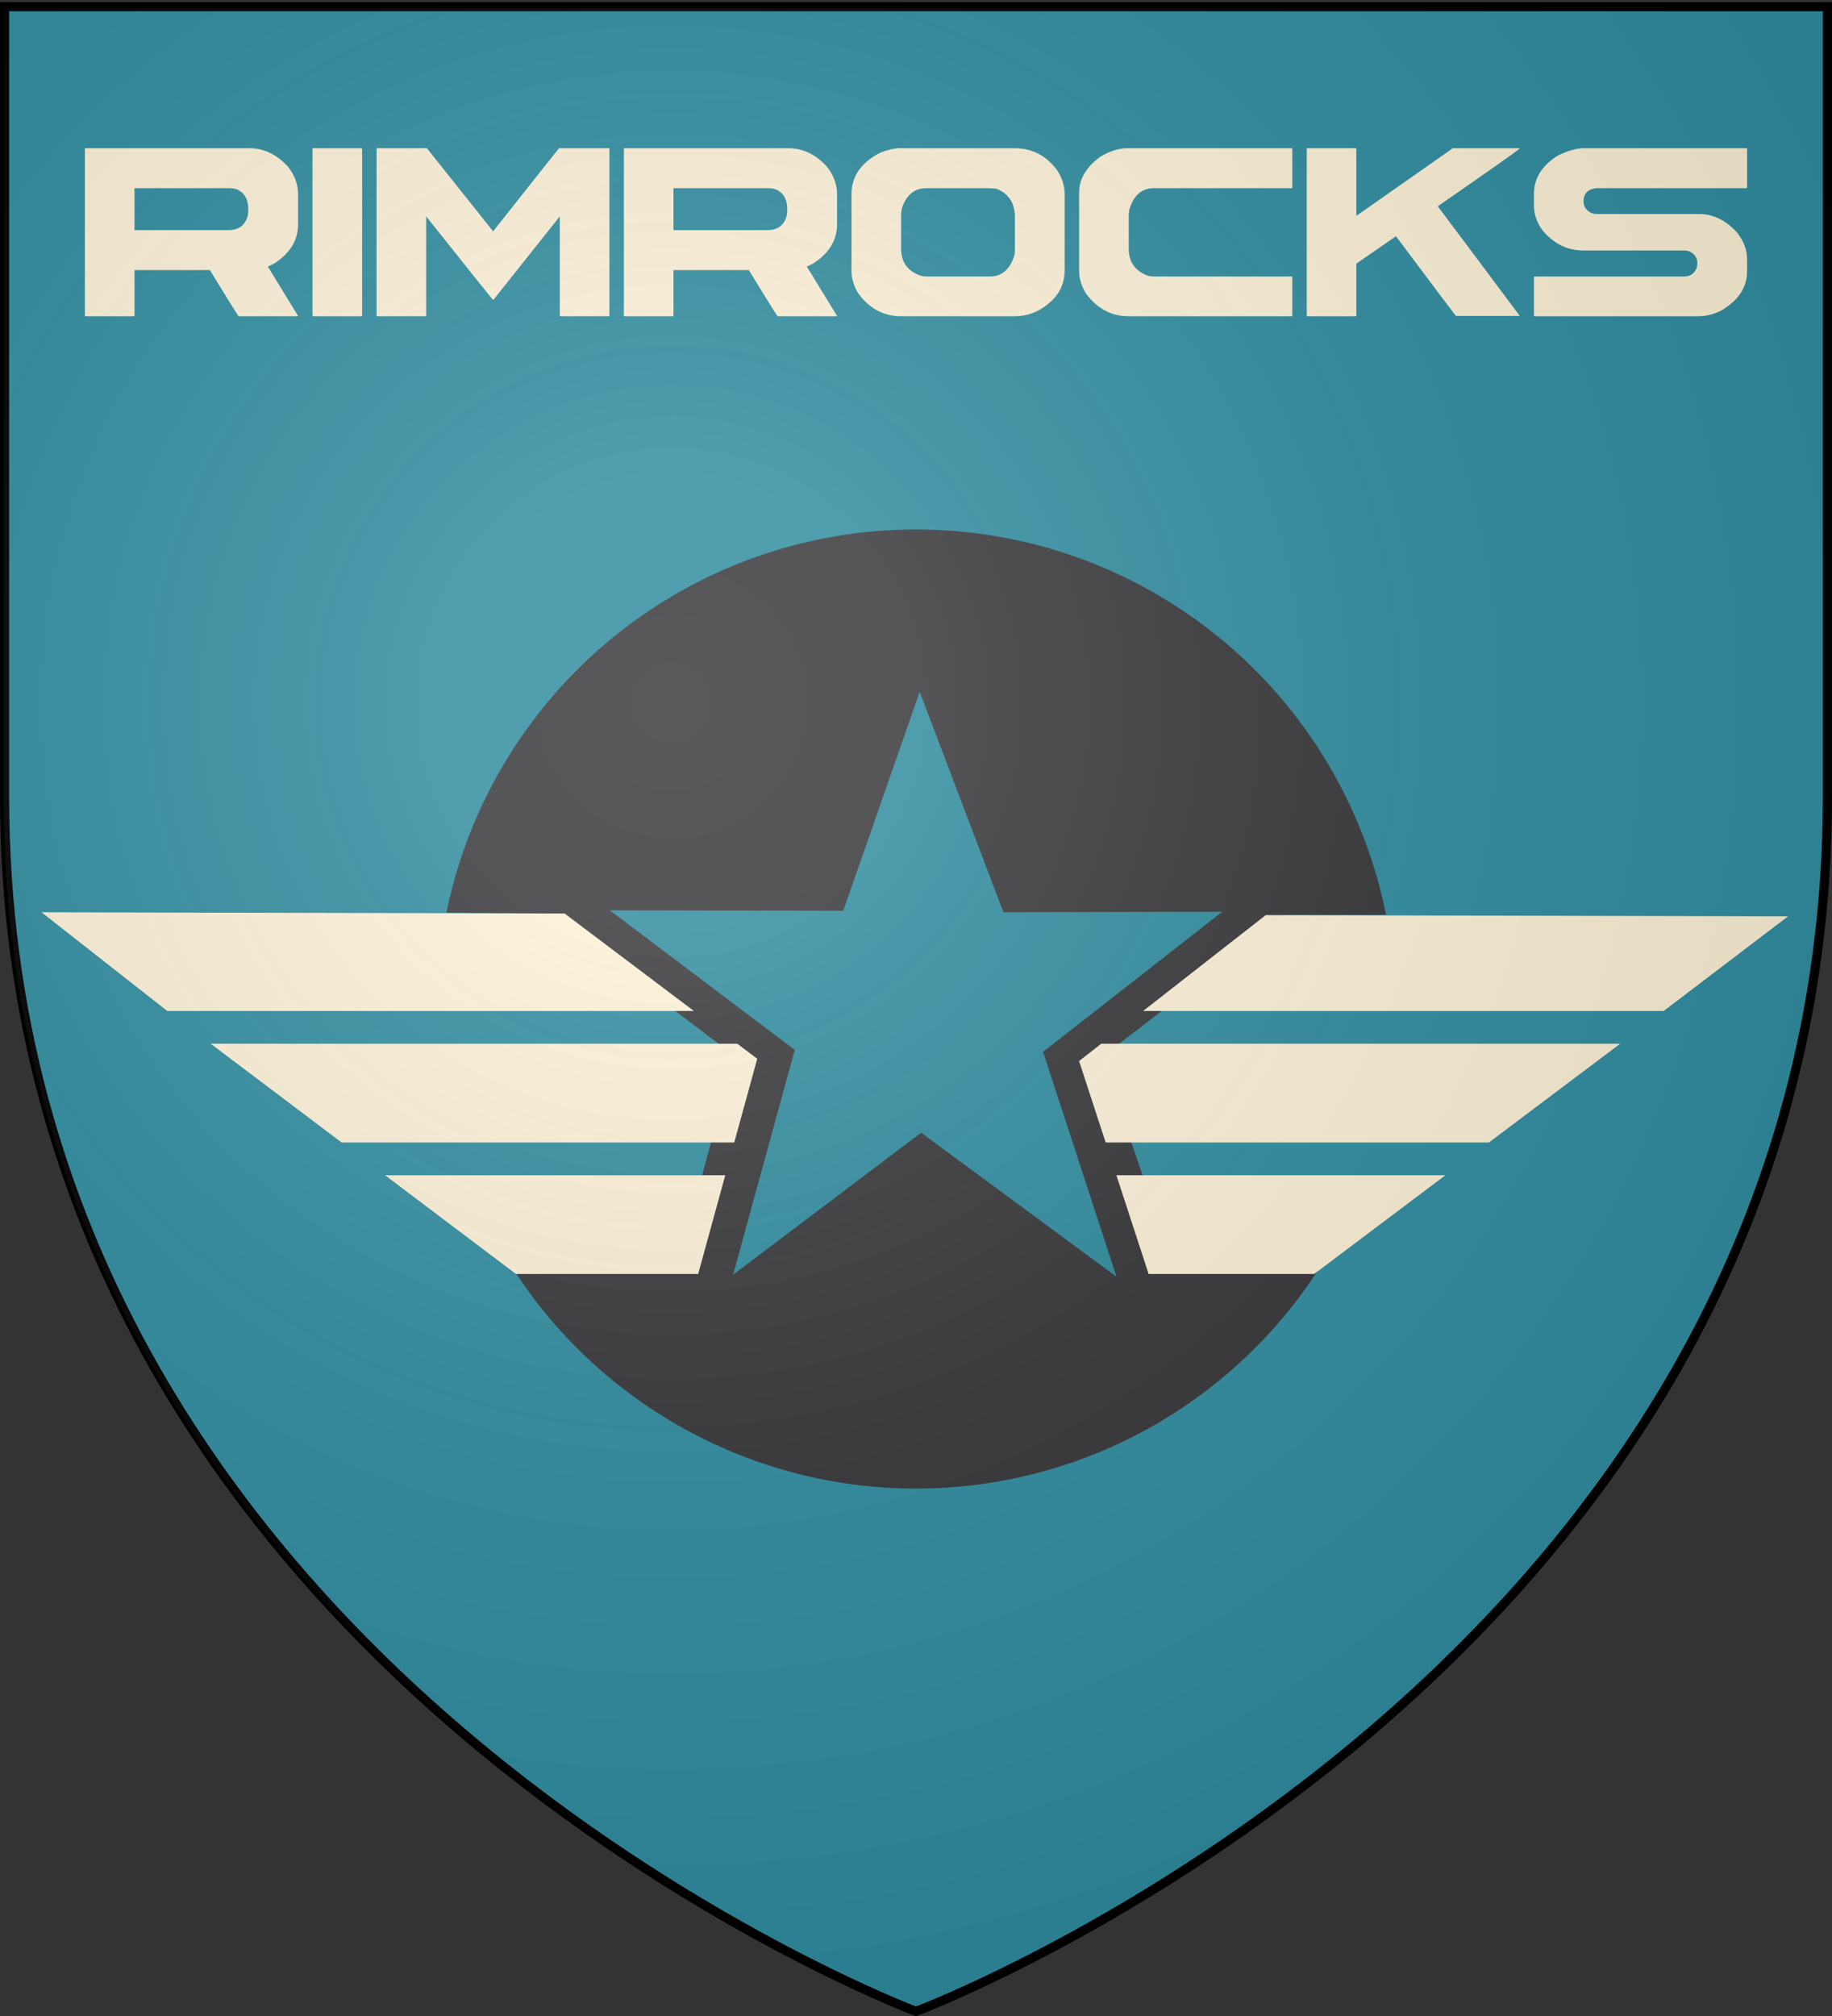
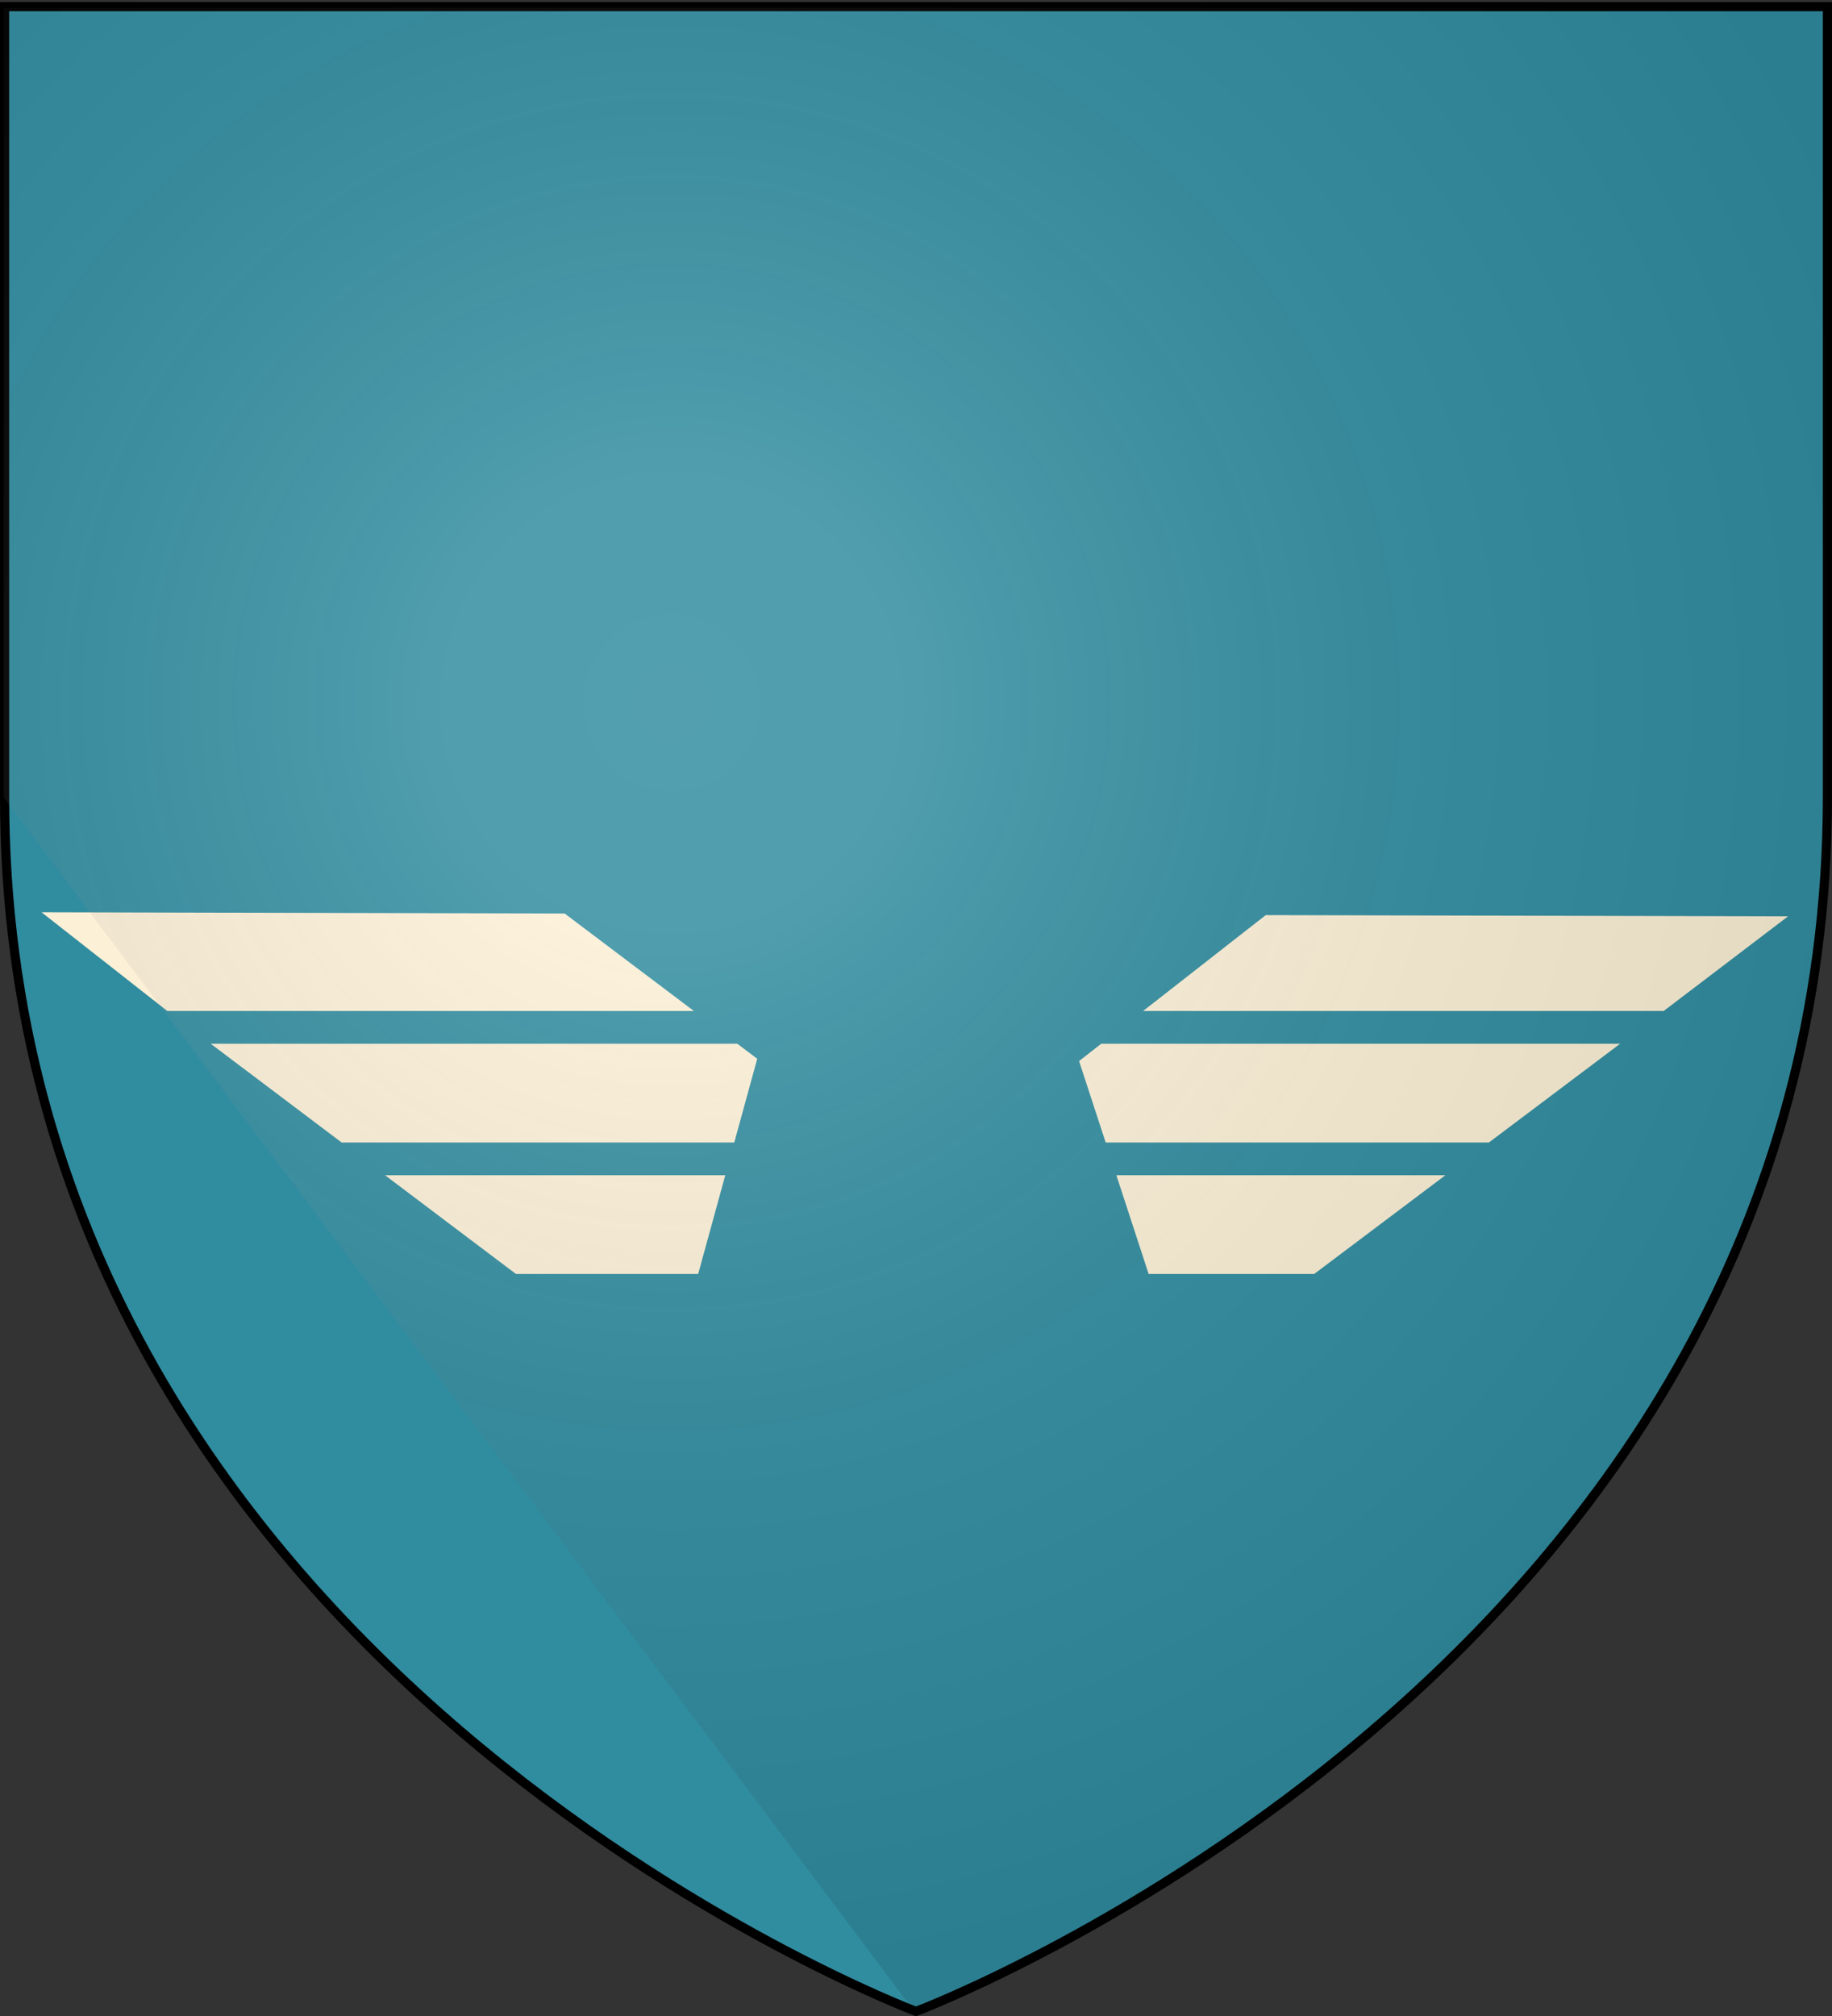
<svg xmlns="http://www.w3.org/2000/svg" version="1.1" width="600" height="660">
  <rect width="100%" height="100%" fill="#333333" stroke="none" />
  <title>GeoBrol - Blason de Rimrocks, La tour sombre (fictif)</title>
  <style>.f{fill:#37373a;}.s{fill:#fcf0d6;}.h{fill:#308c9f;}.t{stroke:#fcf0d6;stroke-linecap:round;stroke-linejoin:round;stroke-miterlimit:10;}</style>
  <radialGradient id="A" cx="220" cy="230" r="420" gradientUnits="userSpaceOnUse">
    <stop offset="0" stop-color="#fff" stop-opacity=".170" />
    <stop offset="0.19" stop-color="#fff" stop-opacity=".150" />
    <stop offset="0.6" stop-color="#6b6b6b" stop-opacity=".100" />
    <stop offset="1" stop-opacity=".100" />
  </radialGradient>
  <path class="h" stroke="#000" stroke-width="3" d="M 300 658.5 C 300 658.5 598.5 546.18 598.5 260.728 L 598.5 2.176 L 1.5 2.176 L 1.5 260.728 C 1.5 546.18 300 658.5 300 658.5 Z" />
-   <circle class="f" cx="300" cy="330.338" r="157" />
  <path class="h" d="M 13.598 297.656 L 179.007 299.072 L 240.532 345.631 L 221.391 416.444 L 175.896 416.617 L 13.598 297.656 Z M 585.393 299.017 L 425.699 416.239 L 385.064 416.299 L 360.928 346.009 L 421.262 299.601 L 585.393 299.017 Z" />
  <g class="s">
-     <path d="M 28.042 48.529 L 81.562 48.529 C 86.425 48.529 90.672 50.545 94.303 54.578 C 96.514 57.345 97.619 60.335 97.619 63.548 L 97.619 73.492 C 97.619 78.652 94.998 82.923 89.756 86.306 L 87.72 87.28 L 97.619 103.426 L 97.382 103.529 L 78.152 103.529 C 77.679 102.948 74.537 97.908 68.727 88.408 L 44.051 88.408 L 44.051 103.273 C 44.051 103.444 43.972 103.529 43.814 103.529 L 28.042 103.529 C 27.884 103.529 27.805 103.444 27.805 103.273 L 27.805 48.785 C 27.837 48.614 27.916 48.529 28.042 48.529 Z M 44.051 61.6 L 44.051 75.337 L 74.884 75.337 C 78.168 75.337 80.252 73.782 81.136 70.673 C 81.263 69.955 81.326 69.254 81.326 68.571 C 81.326 65.256 80.047 63.053 77.489 61.958 C 76.7 61.719 75.895 61.6 75.074 61.6 L 44.051 61.6 Z M 102.588 48.529 L 118.36 48.529 C 118.518 48.563 118.597 48.648 118.597 48.785 L 118.597 103.273 C 118.597 103.444 118.518 103.529 118.36 103.529 L 102.588 103.529 C 102.43 103.529 102.351 103.444 102.351 103.273 L 102.351 48.785 C 102.383 48.614 102.462 48.529 102.588 48.529 Z M 123.571 48.529 L 139.816 48.529 L 161.509 75.747 C 175.844 57.601 183.043 48.529 183.106 48.529 L 199.399 48.529 C 199.526 48.563 199.589 48.648 199.589 48.785 L 199.589 103.273 C 199.589 103.444 199.526 103.529 199.399 103.529 L 183.58 103.529 C 183.422 103.529 183.343 103.444 183.343 103.273 L 183.343 70.826 L 161.651 98.095 L 161.414 98.095 C 161.287 98.062 154.009 88.972 139.579 70.826 L 139.579 103.273 C 139.579 103.444 139.5 103.529 139.342 103.529 L 123.571 103.529 C 123.413 103.529 123.334 103.444 123.334 103.273 L 123.334 48.785 C 123.365 48.614 123.444 48.529 123.571 48.529 Z M 204.563 48.529 L 258.084 48.529 C 262.947 48.529 267.193 50.545 270.824 54.578 C 273.035 57.345 274.14 60.335 274.14 63.548 L 274.14 73.492 C 274.14 78.652 271.519 82.923 266.278 86.306 L 264.241 87.28 L 274.14 103.426 L 273.903 103.529 L 254.674 103.529 C 254.2 102.948 251.058 97.908 245.248 88.408 L 220.572 88.408 L 220.572 103.273 C 220.572 103.444 220.493 103.529 220.335 103.529 L 204.563 103.529 C 204.405 103.529 204.326 103.444 204.326 103.273 L 204.326 48.785 C 204.358 48.614 204.437 48.529 204.563 48.529 Z M 220.572 61.6 L 220.572 75.337 L 251.406 75.337 C 254.689 75.337 256.773 73.782 257.657 70.673 C 257.784 69.955 257.847 69.254 257.847 68.571 C 257.847 65.256 256.568 63.053 254.011 61.958 C 253.221 61.719 252.416 61.6 251.595 61.6 L 220.572 61.6 Z M 294.55 48.529 L 332.298 48.529 C 337.982 48.529 342.608 50.904 346.176 55.654 C 347.849 58.184 348.686 60.848 348.686 63.65 L 348.686 88.51 C 348.686 94.08 345.797 98.472 340.019 101.684 C 337.588 102.914 335.014 103.529 332.298 103.529 L 295.023 103.529 C 289.498 103.529 284.904 101.103 281.241 96.25 C 279.662 93.825 278.873 91.295 278.873 88.665 L 278.873 63.548 C 278.873 57.704 282.062 53.159 288.44 49.913 C 290.966 48.99 293.003 48.529 294.55 48.529 Z M 295.118 70.57 L 295.118 81.385 C 295.118 85.828 297.249 88.784 301.512 90.253 C 302.112 90.424 302.744 90.51 303.407 90.51 L 324.247 90.51 C 327.972 90.51 330.577 88.373 332.062 84.102 C 332.283 83.487 332.393 82.667 332.393 81.642 L 332.393 71.185 C 332.393 66.504 330.388 63.377 326.378 61.805 C 325.21 61.668 324.184 61.6 323.299 61.6 L 303.407 61.6 C 299.586 61.6 296.934 63.719 295.45 67.956 C 295.229 68.81 295.118 69.681 295.118 70.57 Z M 369.244 48.529 L 423.001 48.529 C 423.159 48.563 423.238 48.648 423.238 48.785 L 423.238 61.344 C 423.238 61.515 423.159 61.6 423.001 61.6 L 377.959 61.6 C 373.886 61.6 371.17 64.009 369.812 68.827 C 369.717 69.681 369.67 70.348 369.67 70.826 L 369.67 81.488 C 369.67 85.521 371.533 88.357 375.259 89.997 C 376.017 90.339 376.917 90.51 377.959 90.51 L 423.001 90.51 C 423.159 90.51 423.238 90.578 423.238 90.714 L 423.238 103.273 C 423.238 103.444 423.159 103.529 423.001 103.529 L 369.576 103.529 C 364.05 103.529 359.456 101.103 355.793 96.25 C 354.214 93.79 353.425 91.261 353.425 88.665 L 353.425 63.035 C 353.425 58.558 355.777 54.628 360.482 51.245 C 363.545 49.435 366.465 48.529 369.244 48.529 Z M 428.214 48.529 L 443.986 48.529 C 444.143 48.563 444.222 48.648 444.222 48.785 L 444.222 70.673 L 475.814 48.529 L 497.648 48.529 L 497.648 48.683 C 496.291 49.845 487.386 56.115 470.935 67.495 L 470.935 67.597 L 497.648 103.273 L 497.648 103.426 L 476.856 103.426 C 476.635 103.255 470.083 94.558 457.2 77.336 L 444.222 86.306 L 444.222 103.273 C 444.222 103.444 444.143 103.529 443.986 103.529 L 428.214 103.529 C 428.056 103.529 427.977 103.444 427.977 103.273 L 427.977 48.785 C 428.008 48.614 428.087 48.529 428.214 48.529 Z M 518.2 48.529 L 571.958 48.529 C 572.116 48.563 572.195 48.648 572.195 48.785 L 572.195 61.344 C 572.195 61.515 572.116 61.6 571.958 61.6 L 522.747 61.6 C 520 61.976 518.627 63.411 518.627 65.905 C 518.627 67.579 519.464 68.845 521.137 69.698 C 521.642 69.938 522.242 70.058 522.937 70.058 L 556.375 70.058 C 561.08 70.058 565.248 72.074 568.879 76.106 C 571.09 78.874 572.195 81.829 572.195 84.973 L 572.195 88.766 C 572.195 94.131 569.306 98.472 563.527 101.787 C 561.128 102.948 558.665 103.529 556.138 103.529 L 502.618 103.529 C 502.46 103.529 502.381 103.444 502.381 103.273 L 502.381 90.714 C 502.413 90.578 502.492 90.51 502.618 90.51 L 551.592 90.51 C 553.581 90.51 554.954 89.553 555.712 87.639 C 555.839 86.819 555.902 86.341 555.902 86.204 C 555.902 84.495 555.081 83.213 553.439 82.36 C 552.934 82.12 552.318 82 551.592 82 L 518.627 82 C 513.196 82 508.649 79.711 504.986 75.132 C 503.249 72.638 502.381 70.006 502.381 67.239 L 502.381 63.445 C 502.381 58.422 504.954 54.27 510.101 50.99 C 513.038 49.52 515.737 48.7 518.2 48.529 Z" />
    <path d="M 13.598 298.656 L 184.928 299.067 L 227.25 330.978 L 54.786 330.978 L 13.598 298.656 Z M 585.598 300.001 L 544.873 330.978 L 374.386 330.978 L 414.543 299.59 L 585.598 300.001 Z M 111.884 374.027 L 69.01 341.702 L 241.473 341.702 L 247.999 346.622 L 240.477 374.027 L 111.884 374.027 Z M 530.615 341.702 L 487.64 374.027 L 362.122 374.027 L 353.41 347.372 L 360.665 341.702 L 530.615 341.702 Z M 168.983 417.076 L 126.107 384.751 L 237.533 384.751 L 228.658 417.076 L 168.983 417.076 Z M 473.383 384.751 L 430.407 417.076 L 376.19 417.076 L 365.625 384.751 L 473.383 384.751 Z" />
  </g>
  <path class="h" d="M 199.677 297.999 L 276.179 298.171 L 301.199 226.479 L 328.624 298.652 L 400.315 298.481 L 341.615 344.361 L 365.672 417.977 L 301.68 370.824 L 240.093 417.325 L 260.301 343.709 L 199.677 297.999 Z" />
-   <path fill="url(#A)" d="M299.714 658.863s298.5-112.32 298.5-397.771V2.54h-597v258.552c0 285.451 298.5 397.771 298.5 397.771z" />
+   <path fill="url(#A)" d="M299.714 658.863s298.5-112.32 298.5-397.771V2.54h-597v258.552z" />
</svg>